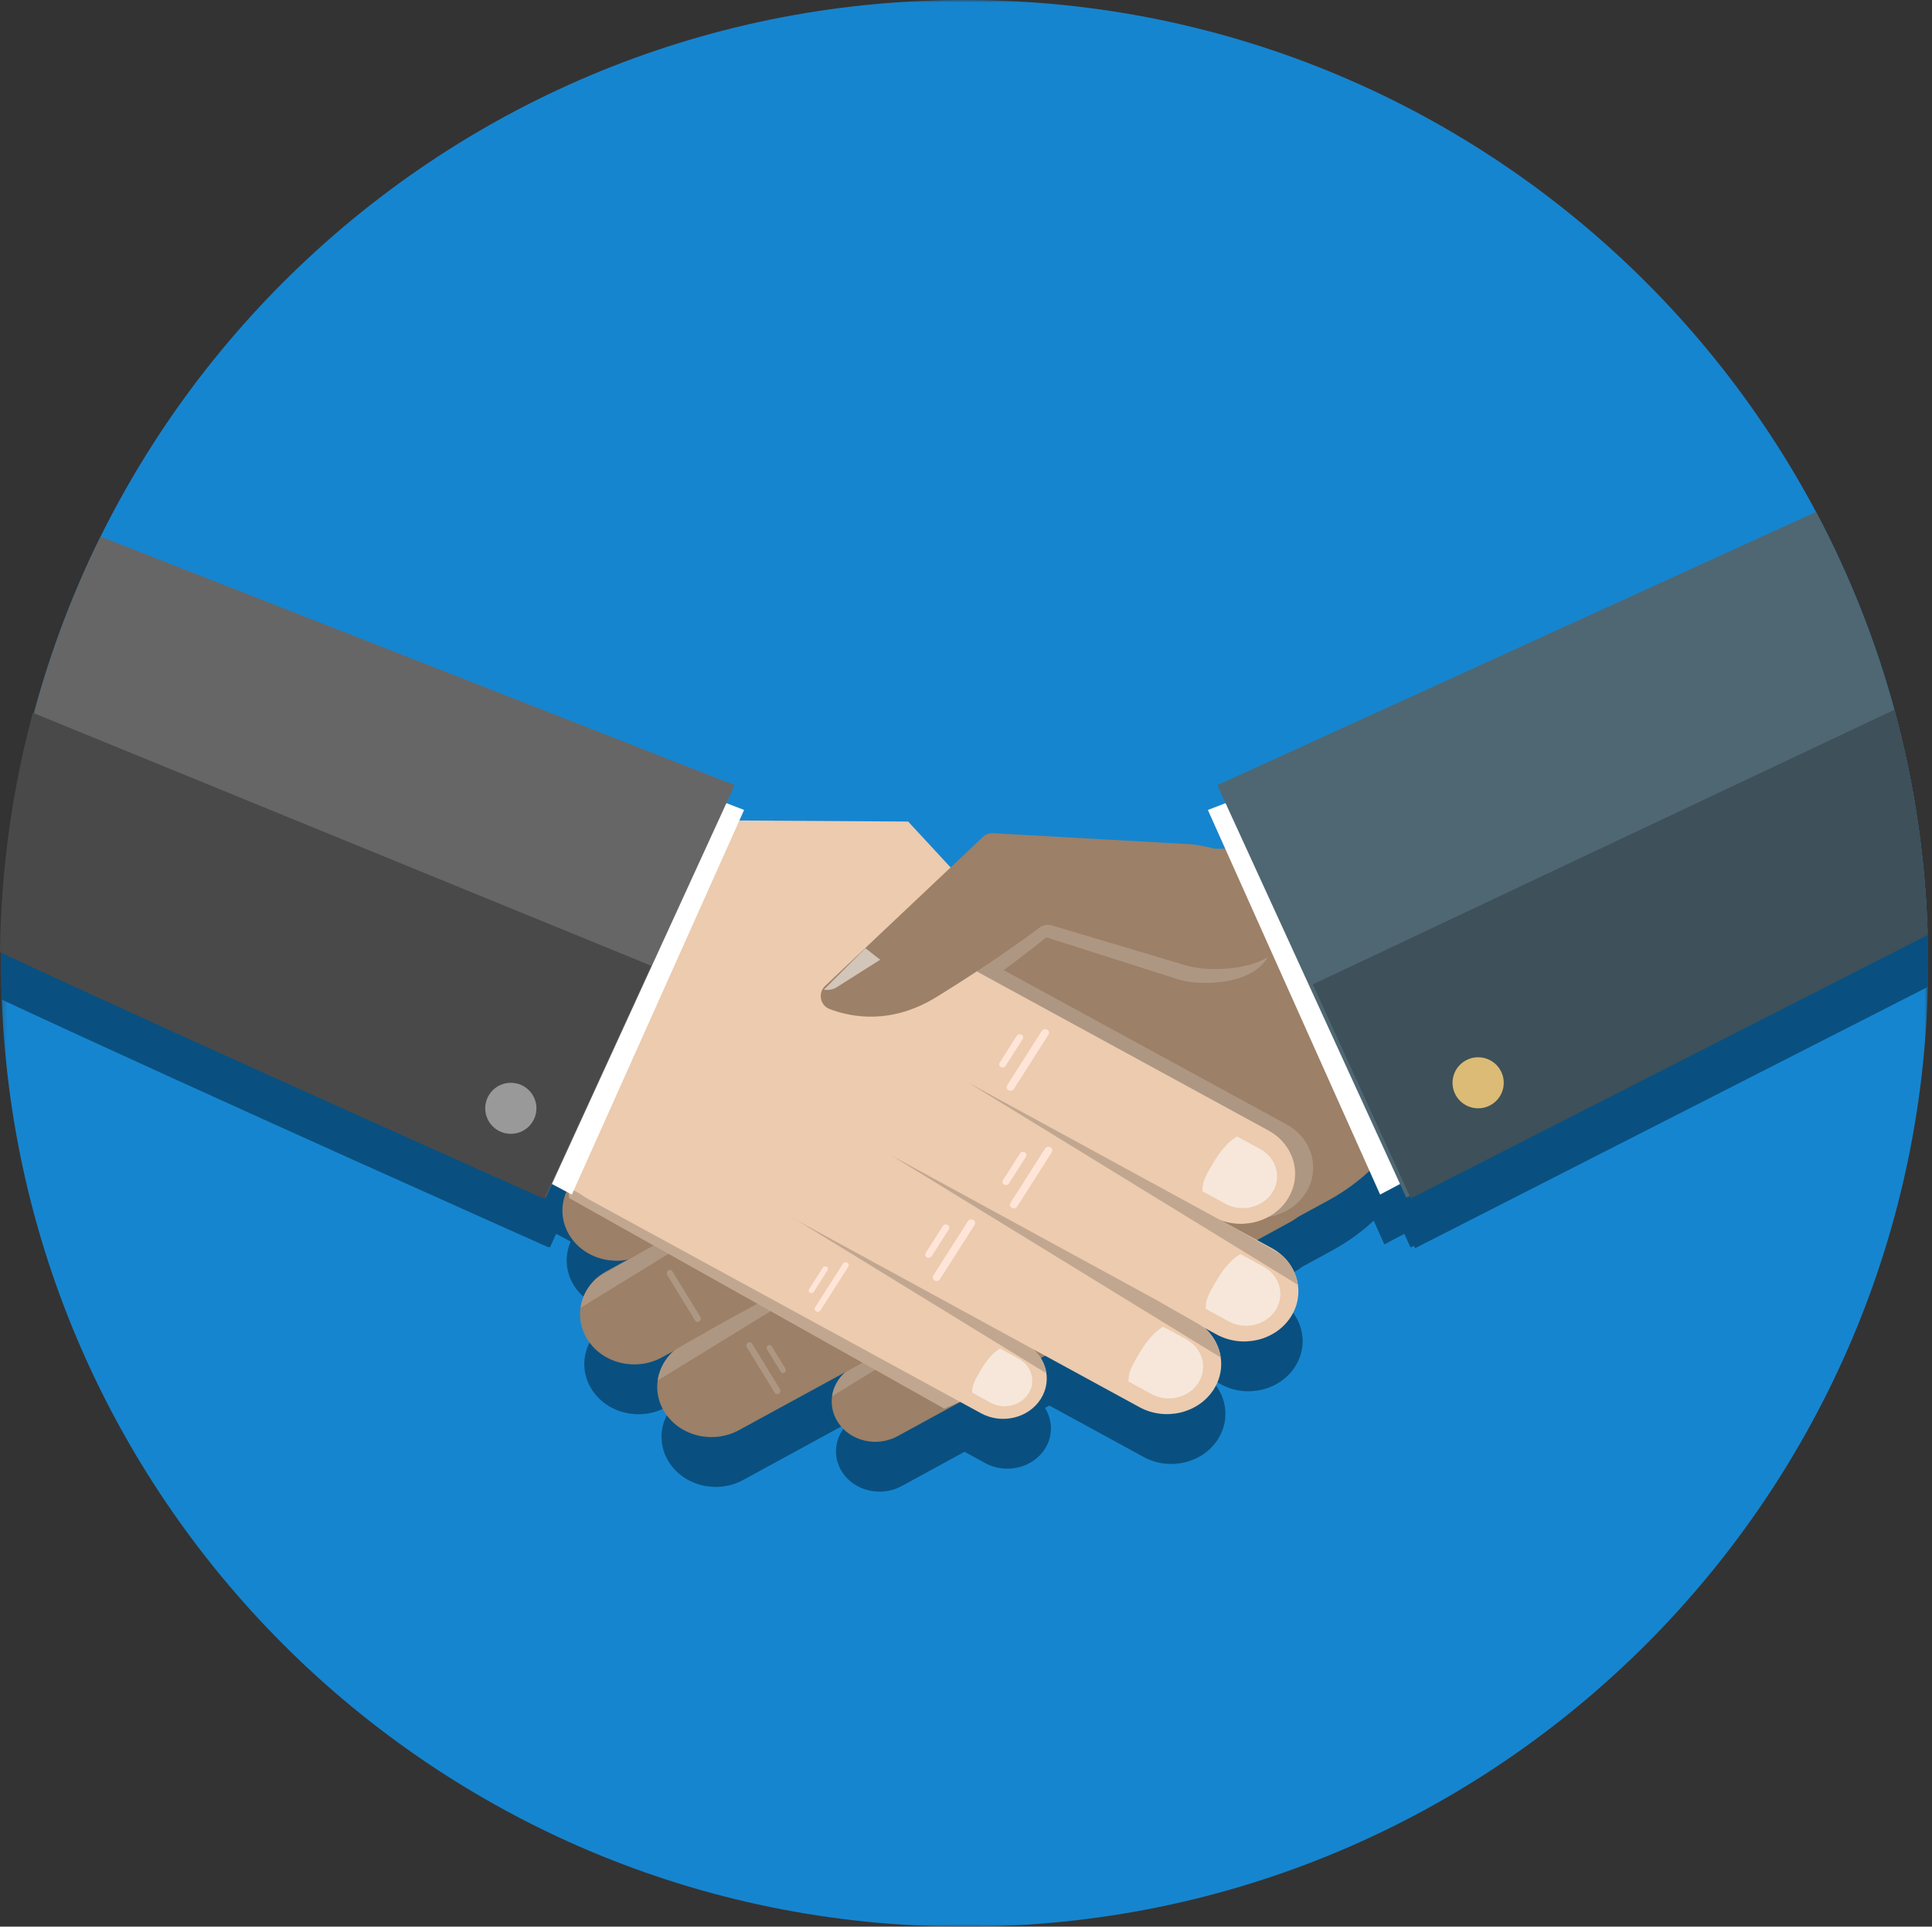
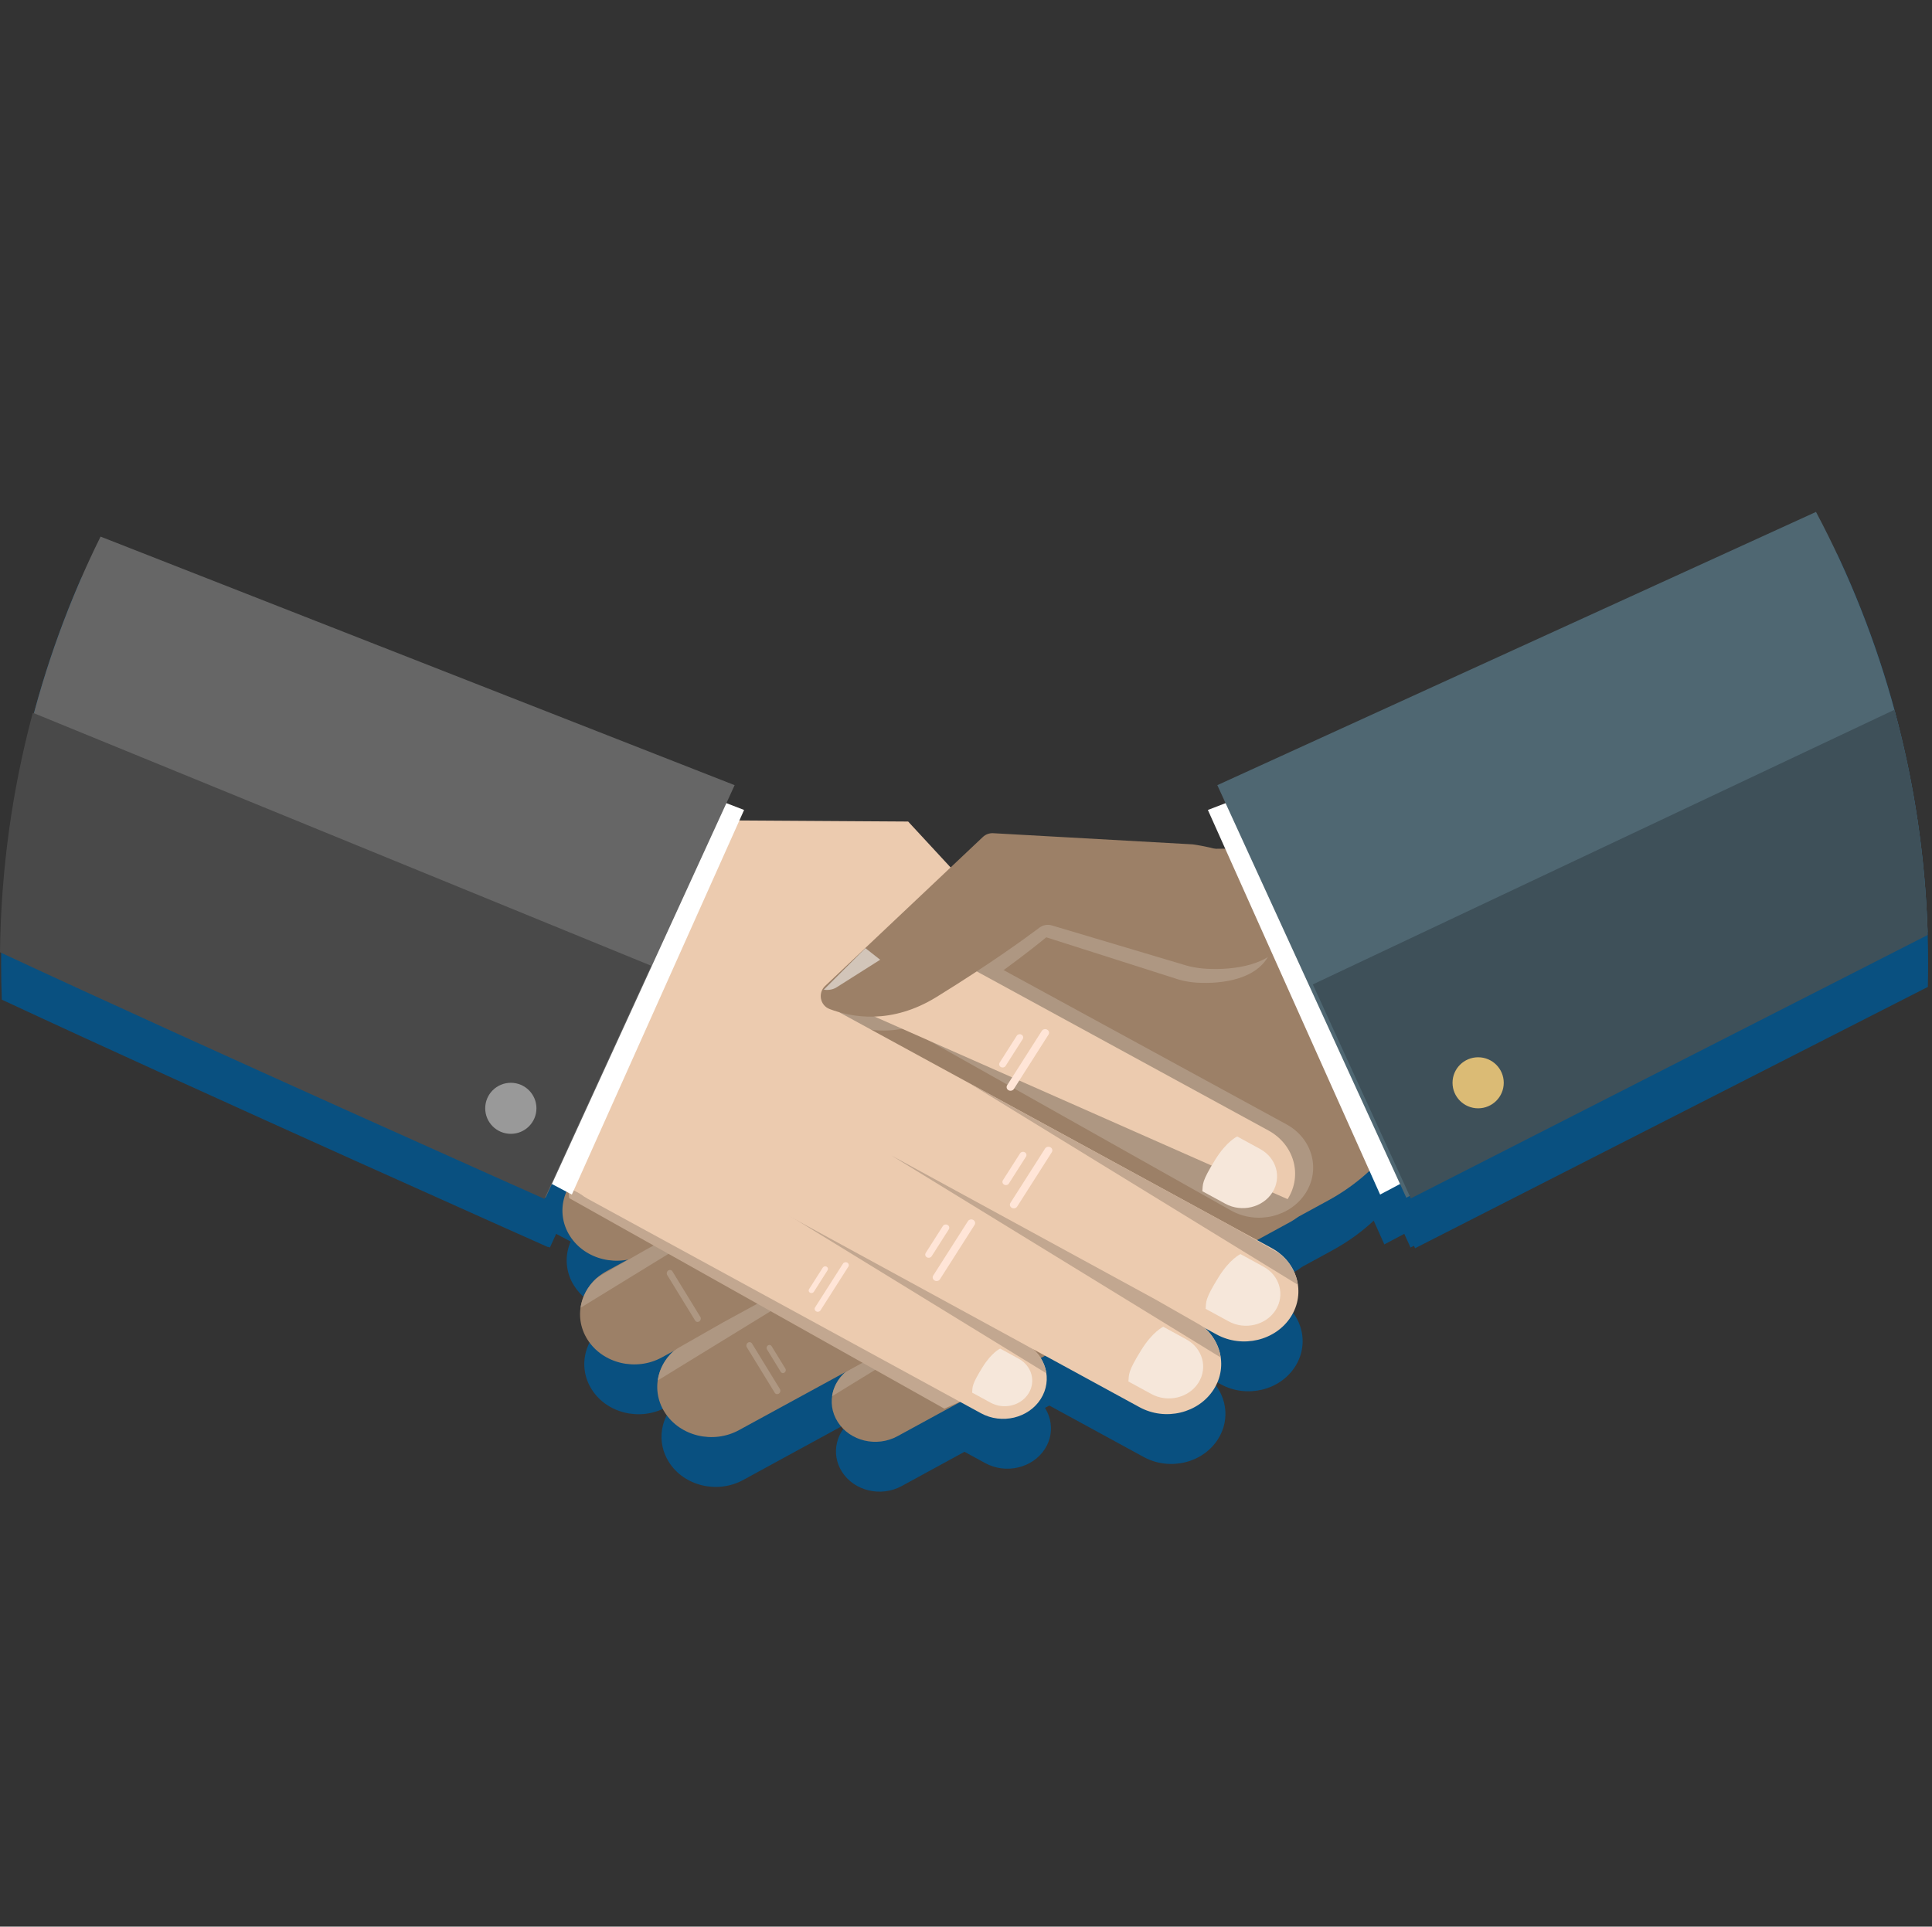
<svg xmlns="http://www.w3.org/2000/svg" xmlns:xlink="http://www.w3.org/1999/xlink" width="387px" height="386px" viewBox="0 0 387 386" version="1.1">
  <rect x="0" y="0" width="387" height="386" fill="#333333" stroke="none" />
  <title>Illustration FPO</title>
  <desc>Created with Sketch.</desc>
  <defs>
    <polygon id="path-1" points="386.225 386 0.225 386 0.225 0 386.225 0" />
  </defs>
  <g id="AlconSearch-—-Master" stroke="none" stroke-width="1" fill="none" fill-rule="evenodd">
    <g id="AlconSearch-Managed-Service-Provider-—-1280" transform="translate(-149, -2448)">
      <g id="Module-04" transform="translate(0, 2216)">
        <g id="Illustration-FPO" transform="translate(149, 232)">
          <g id="Page-1">
            <g id="Group-3">
              <mask id="mask-2" fill="white">
                <use xlink:href="#path-1" />
              </mask>
              <g id="Clip-2" />
-               <path d="M386.225,193 C386.225,299.591 299.816,386 193.225,386 C86.634,386 0.225,299.591 0.225,193 C0.225,86.409 86.634,0 193.225,0 C299.816,0 386.225,86.409 386.225,193" id="Fill-1" fill="#1685CF" mask="url(#mask-2)" />
            </g>
            <path d="M386.225,193 C386.225,163.682 379.686,135.892 367.99,111.006 L244.693,167.29 L246.343,170.894 L242.8,172.26 L246.273,180.017 C245.616,180.014 244.958,180.026 244.3,180.054 C242.096,179.496 240.343,179.232 239.886,179.168 C239.809,179.157 239.736,179.15 239.658,179.146 L199.796,176.916 C199.032,176.873 198.283,177.146 197.726,177.673 L191.267,183.774 L182.763,174.579 L148.955,174.363 L149.897,172.26 L146.353,170.894 L148.004,167.29 L16.342,115.668 C5.977,139.344 0.225,165.5 0.225,193 C0.225,195.437 0.271,197.862 0.361,200.276 C40.85,219.161 109.788,249.863 109.788,249.863 L109.819,249.795 C110.033,249.89 110.148,249.94 110.148,249.94 L111.404,247.2 L114.312,248.738 C113.084,251.539 113.228,254.818 115.017,257.624 C117.442,261.431 122.155,263.206 126.583,262.35 L122.384,264.64 C117.22,267.456 115.499,273.615 118.547,278.395 C121.59,283.175 128.244,284.764 133.407,281.949 L135.803,280.643 C132.283,283.796 131.409,288.875 134.009,292.956 C137.054,297.736 143.705,299.325 148.87,296.511 L170.224,284.862 C169.267,285.688 168.546,286.687 168.078,287.773 C168.076,287.778 168.073,287.782 168.071,287.787 C167.989,287.979 167.916,288.174 167.85,288.371 C167.841,288.396 167.832,288.423 167.824,288.448 C167.761,288.643 167.706,288.839 167.659,289.037 C167.654,289.056 167.65,289.075 167.646,289.094 C167.208,291.002 167.502,293.061 168.658,294.874 C171.104,298.718 176.459,299.997 180.613,297.732 L193.201,290.865 L197.357,293.133 C201.512,295.396 206.866,294.118 209.314,290.275 C210.477,288.451 210.767,286.38 210.319,284.463 L210.318,284.462 C210.269,284.249 210.21,284.038 210.142,283.83 C210.138,283.818 210.134,283.808 210.13,283.796 C209.932,283.197 209.664,282.618 209.319,282.074 L210.194,281.597 L229.102,291.91 C234.265,294.727 240.918,293.137 243.963,288.355 C246.564,284.275 245.688,279.195 242.166,276.042 L244.563,277.35 C249.727,280.164 256.379,278.575 259.427,273.796 C262.474,269.016 260.749,262.856 255.585,260.04 L252.649,258.438 L259.424,254.742 C259.901,254.482 260.337,254.183 260.74,253.857 L266.914,250.49 C270,248.807 272.756,246.805 275.17,244.559 L277.298,249.313 L281.292,247.2 L282.547,249.94 L283.231,249.593 L283.455,250.081 L386.167,197.728 C386.204,196.156 386.225,194.58 386.225,193" id="Fill-4" fill="#095080" />
            <path d="M127.859,167.604 C132.991,164.835 140.67,164.332 140.67,164.332 L181.913,164.594 L214.761,200.111 C214.761,200.111 202.876,207.436 189.653,198.03 C176.435,188.626 169.044,181.969 169.044,181.969 L140.472,188.561 C140.472,188.561 138.632,189.061 135.99,189.028 C130.898,188.97 123.014,187.649 120.916,182.028 C117.358,172.542 124.811,169.254 127.859,167.604" id="Fill-6" fill="#ECCBAF" />
            <path d="M226.99,197.758 C232.157,194.94 233.873,188.779 230.828,184 C227.785,179.22 221.131,177.629 215.97,180.448 L118.008,233.878 C112.841,236.699 111.12,242.857 114.167,247.639 C117.212,252.418 123.865,254.01 129.029,251.192 L226.99,197.758 Z" id="Fill-8" fill="#9C8067" />
            <path d="M170.063,225.818 C170.439,225.616 170.558,225.168 170.342,224.821 L163.406,213.934 C163.184,213.586 162.706,213.471 162.333,213.675 C161.959,213.881 161.835,214.325 162.052,214.669 L168.993,225.563 C169.213,225.905 169.692,226.025 170.063,225.818" id="Fill-10" fill="#AE9782" />
            <path d="M171.602,221.166 C171.935,220.988 172.042,220.597 171.85,220.291 L168.419,214.908 C168.226,214.599 167.802,214.502 167.475,214.679 C167.141,214.86 167.035,215.253 167.222,215.559 L170.653,220.941 C170.851,221.251 171.274,221.349 171.602,221.166" id="Fill-12" fill="#AE9782" />
            <path d="M258.575,244.757 C262.73,242.489 264.11,237.538 261.662,233.691 C259.216,229.848 253.862,228.567 249.707,230.832 L170.898,273.819 C166.74,276.087 165.357,281.042 167.809,284.889 C170.255,288.733 175.61,290.012 179.764,287.747 L258.575,244.757 Z" id="Fill-14" fill="#9C8067" />
            <path d="M212.779,267.332 C213.079,267.17 213.175,266.809 213.001,266.531 L207.419,257.769 C207.241,257.493 206.856,257.397 206.56,257.567 C206.255,257.729 206.155,258.087 206.334,258.363 L211.919,267.126 C212.092,267.402 212.48,267.5 212.779,267.332" id="Fill-16" fill="#FFE5D7" />
            <path d="M214.015,263.593 C214.282,263.448 214.369,263.136 214.216,262.885 L211.457,258.557 C211.297,258.309 210.953,258.232 210.694,258.371 C210.425,258.517 210.341,258.837 210.492,259.079 L213.248,263.41 C213.408,263.656 213.752,263.742 214.015,263.593" id="Fill-18" fill="#FFE5D7" />
            <path d="M219.742,247.179 L166.681,279.735 C166.929,277.963 167.814,276.288 169.241,275.005 C169.568,274.761 169.914,274.528 170.29,274.325 L177.251,270.355 L219.742,247.179 Z" id="Fill-20" fill="#AE9782" />
            <path d="M230.521,218.531 C235.688,215.714 237.405,209.554 234.358,204.776 C231.317,199.997 224.659,198.404 219.501,201.223 L121.536,254.655 C116.372,257.471 114.65,263.631 117.698,268.41 C120.741,273.19 127.394,274.779 132.558,271.965 L230.521,218.531 Z" id="Fill-22" fill="#9C8067" />
            <path d="M173.594,246.591 C173.971,246.388 174.091,245.942 173.874,245.597 L166.936,234.706 C166.715,234.359 166.236,234.244 165.865,234.451 C165.489,234.653 165.369,235.099 165.586,235.442 L172.525,246.336 C172.743,246.679 173.222,246.797 173.594,246.591" id="Fill-24" fill="#FFE5D7" />
            <path d="M175.134,241.94 C175.465,241.76 175.572,241.371 175.379,241.064 L171.951,235.683 C171.757,235.373 171.33,235.273 171.004,235.455 C170.673,235.631 170.564,236.027 170.754,236.332 L174.181,241.716 C174.38,242.021 174.807,242.124 175.134,241.94" id="Fill-26" fill="#FFE5D7" />
            <path d="M182.253,221.537 L116.294,262.011 C116.606,259.807 117.704,257.72 119.477,256.123 C119.886,255.822 120.314,255.534 120.778,255.281 L129.434,250.346 L182.253,221.537 Z" id="Fill-28" fill="#AE9782" />
            <path d="M245.984,233.089 C251.151,230.271 252.867,224.114 249.819,219.335 C246.783,214.556 240.123,212.961 234.961,215.782 L136.999,269.214 C131.834,272.031 130.113,278.188 133.16,282.971 C136.205,287.752 142.856,289.34 148.021,286.526 L245.984,233.089 Z" id="Fill-30" fill="#9C8067" />
            <path d="M189.056,261.15 C189.434,260.944 189.554,260.504 189.336,260.157 L182.397,249.268 C182.179,248.92 181.698,248.804 181.324,249.008 C180.953,249.213 180.827,249.659 181.048,250.002 L187.985,260.892 C188.205,261.238 188.685,261.355 189.056,261.15" id="Fill-32" fill="#FFE5D7" />
            <path d="M190.598,256.502 C190.928,256.321 191.036,255.932 190.844,255.624 L187.413,250.241 C187.221,249.934 186.79,249.834 186.466,250.013 C186.133,250.191 186.031,250.584 186.215,250.888 L189.645,256.274 C189.843,256.58 190.27,256.681 190.598,256.502" id="Fill-34" fill="#FFE5D7" />
            <path d="M197.715,236.098 L131.755,276.569 C132.069,274.367 133.164,272.281 134.941,270.682 C135.345,270.381 135.776,270.096 136.24,269.842 L144.9,264.908 L197.715,236.098 Z" id="Fill-36" fill="#AE9782" />
            <path d="M197.117,190.222 L224.521,175.273 C243.98,164.659 269.06,170.654 280.532,188.667 C292.005,206.679 285.526,229.886 266.065,240.506 L238.666,255.445 L197.117,190.222 Z" id="Fill-38" fill="#9C8067" />
            <path d="M177.264,203.51 C177.264,203.51 191.444,189.122 196.604,191.939 L257.695,225.261 C262.859,228.081 264.582,234.237 261.536,239.019 C258.489,243.797 251.836,245.391 246.675,242.573 L177.264,203.51 Z" id="Fill-40" fill="#AE9782" />
            <polygon id="Fill-42" fill="#C2A790" points="193.504 280.304 189.158 282.221 114.021 240.046 113.399 234.868" />
            <path d="M248.928,176.016 C244.334,172.931 237.213,171.952 237.213,171.952 L198.759,169.649 L165.739,203.042 C165.739,203.042 176.323,211.09 189.279,202.527 C202.235,193.967 209.575,187.784 209.575,187.784 L235.754,196.139 C235.754,196.139 237.434,196.751 239.897,196.883 C244.648,197.143 252.084,196.315 254.421,190.836 C258.381,181.595 251.656,177.849 248.928,176.016" id="Fill-44" fill="#AE9782" />
-             <path d="M145.094,190.367 C139.928,187.552 138.211,181.388 141.257,176.611 C144.297,171.828 150.955,170.238 156.115,173.055 L254.078,226.489 C259.242,229.31 260.965,235.465 257.919,240.248 C254.872,245.025 248.219,246.619 243.058,243.8 L145.094,190.367 Z" id="Fill-46" fill="#ECCBAF" />
+             <path d="M145.094,190.367 C139.928,187.552 138.211,181.388 141.257,176.611 C144.297,171.828 150.955,170.238 156.115,173.055 L254.078,226.489 C259.242,229.31 260.965,235.465 257.919,240.248 L145.094,190.367 Z" id="Fill-46" fill="#ECCBAF" />
            <path d="M240.84,238.654 L245.447,241.165 C248.72,242.948 252.932,241.94 254.859,238.919 C256.788,235.891 255.701,231.988 252.426,230.205 L247.826,227.692 C247.826,227.692 245.726,228.636 243.448,232.301 C240.615,236.848 240.992,237.217 240.84,238.654" id="Fill-48" fill="#F6E7DA" />
            <path d="M202.02,218.428 C201.647,218.226 201.527,217.778 201.741,217.429 L208.681,206.543 C208.9,206.193 209.38,206.08 209.752,206.285 C210.127,206.49 210.249,206.934 210.031,207.276 L203.092,218.171 C202.873,218.513 202.392,218.632 202.02,218.428" id="Fill-50" fill="#FFE5D7" />
            <path d="M200.482,213.777 C200.152,213.596 200.044,213.207 200.237,212.901 L203.666,207.515 C203.861,207.209 204.285,207.111 204.612,207.289 C204.943,207.47 205.049,207.864 204.863,208.168 L201.435,213.551 C201.236,213.861 200.811,213.959 200.482,213.777" id="Fill-52" fill="#FFE5D7" />
            <path d="M117.7,240.159 C113.542,237.893 112.162,232.938 114.613,229.094 C117.059,225.249 122.41,223.969 126.566,226.232 L205.377,269.221 C209.533,271.49 210.917,276.442 208.466,280.291 C206.017,284.134 200.663,285.411 196.509,283.147 L117.7,240.159 Z" id="Fill-54" fill="#ECCBAF" />
            <path d="M163.496,262.735 C163.194,262.571 163.097,262.211 163.27,261.932 L168.856,253.172 C169.031,252.894 169.415,252.799 169.716,252.967 C170.017,253.131 170.116,253.488 169.938,253.764 L164.353,262.528 C164.181,262.802 163.793,262.901 163.496,262.735" id="Fill-56" fill="#FFE5D7" />
            <path d="M162.257,258.993 C161.99,258.849 161.905,258.534 162.06,258.286 L164.817,253.957 C164.978,253.712 165.319,253.631 165.578,253.773 C165.847,253.917 165.933,254.238 165.78,254.481 L163.024,258.812 C162.865,259.058 162.522,259.14 162.257,258.993" id="Fill-58" fill="#FFE5D7" />
            <path d="M156.534,242.579 L209.593,275.137 C209.344,273.364 208.461,271.687 207.031,270.404 C206.705,270.161 206.363,269.93 205.984,269.726 L199.023,265.755 L156.534,242.579 Z" id="Fill-60" fill="#C2A790" />
            <path d="M145.752,213.931 C140.586,211.113 138.867,204.956 141.914,200.174 C144.956,195.396 151.611,193.803 156.773,196.622 L254.736,250.055 C259.9,252.871 261.625,259.031 258.577,263.811 C255.53,268.59 248.877,270.179 243.713,267.365 L145.752,213.931 Z" id="Fill-62" fill="#ECCBAF" />
            <path d="M202.679,241.993 C202.304,241.787 202.181,241.343 202.399,240.998 L209.339,230.107 C209.557,229.761 210.038,229.644 210.41,229.852 C210.785,230.054 210.907,230.5 210.689,230.843 L203.746,241.736 C203.532,242.079 203.049,242.198 202.679,241.993" id="Fill-64" fill="#FFE5D7" />
            <path d="M201.14,237.34 C200.808,237.161 200.701,236.773 200.892,236.464 L204.323,231.083 C204.515,230.772 204.944,230.676 205.27,230.853 C205.601,231.029 205.708,231.427 205.519,231.731 L202.089,237.115 C201.894,237.421 201.468,237.523 201.14,237.34" id="Fill-66" fill="#FFE5D7" />
            <path d="M194.02,216.94 L259.978,257.411 C259.669,255.207 258.57,253.12 256.797,251.525 C256.386,251.224 255.96,250.936 255.493,250.682 L246.838,245.749 L194.02,216.94 Z" id="Fill-68" fill="#C2A790" />
            <path d="M130.288,228.49 C125.121,225.674 123.405,219.515 126.455,214.736 C129.489,209.957 136.149,208.365 141.314,211.184 L239.271,264.615 C244.437,267.432 246.163,273.59 243.114,278.371 C240.069,283.152 233.416,284.743 228.253,281.926 L130.288,228.49 Z" id="Fill-70" fill="#ECCBAF" />
            <path d="M187.215,256.551 C186.84,256.346 186.718,255.905 186.935,255.556 L193.876,244.669 C194.093,244.32 194.573,244.203 194.948,244.408 C195.32,244.614 195.443,245.059 195.223,245.402 L188.286,256.292 C188.067,256.64 187.586,256.755 187.215,256.551" id="Fill-72" fill="#FFE5D7" />
            <path d="M185.676,251.904 C185.344,251.72 185.237,251.334 185.431,251.025 L188.859,245.642 C189.053,245.336 189.482,245.234 189.806,245.414 C190.139,245.592 190.244,245.986 190.059,246.291 L186.629,251.675 C186.429,251.981 186.004,252.083 185.676,251.904" id="Fill-74" fill="#FFE5D7" />
            <path d="M178.558,231.498 L244.521,271.969 C244.203,269.765 243.108,267.682 241.335,266.084 C240.927,265.781 240.499,265.496 240.03,265.242 L231.376,260.306 L178.558,231.498 Z" id="Fill-76" fill="#C2A790" />
            <path d="M179.155,185.623 L151.753,170.674 C132.294,160.059 107.211,166.054 95.74,184.066 C84.267,202.08 90.749,225.286 110.211,235.906 L137.606,250.845 L179.155,185.623 Z" id="Fill-78" fill="#ECCBAF" />
            <path d="M251.464,173.231 C246.902,170.371 240.012,169.321 239.037,169.183 C238.96,169.172 238.886,169.166 238.809,169.161 L198.947,166.931 C198.182,166.888 197.433,167.162 196.877,167.688 L165.281,197.534 C163.797,198.936 164.264,201.426 166.172,202.154 C170.626,203.854 178.575,205.314 187.6,199.743 C198.433,193.057 205.6,187.822 208.219,185.849 C208.927,185.316 209.843,185.152 210.692,185.405 L237.359,193.355 C237.359,193.355 239.158,193.967 241.795,194.099 C246.881,194.359 254.842,193.53 257.345,188.052 C261.585,178.81 254.385,175.065 251.464,173.231" id="Fill-80" fill="#9C8067" />
            <polygon id="Fill-82" fill="#FFFFFF" points="114.549 239.327 59.881 210.411 92.788 140.587 149.049 162.274" />
            <polygon id="Fill-84" fill="#FFFFFF" points="276.45 239.327 331.118 210.411 298.211 140.587 241.951 162.274" />
            <path d="M100.042,216.935 C100.042,219.759 97.745,222.048 94.911,222.048 C92.077,222.048 89.78,219.759 89.78,216.935 C89.78,214.111 92.077,211.822 94.911,211.822 C97.745,211.822 100.042,214.111 100.042,216.935" id="Fill-86" fill="#344756" />
            <path d="M165.015,198.287 L173.348,189.957 L176.308,192.283 L167.648,197.765 C167.648,197.765 166.634,198.537 165.015,198.287" id="Fill-88" fill="#D2C5B9" />
            <path d="M194.726,279.007 L198.433,281.028 C201.062,282.461 204.452,281.653 206.001,279.214 C207.556,276.781 206.679,273.645 204.046,272.209 L200.344,270.188 C200.344,270.188 198.657,270.944 196.825,273.894 C194.544,277.555 194.849,277.853 194.726,279.007" id="Fill-90" fill="#F6E7DA" />
            <path d="M241.497,262.219 L246.104,264.729 C249.374,266.517 253.587,265.505 255.515,262.484 C257.445,259.453 256.359,255.552 253.085,253.77 L248.482,251.256 C248.482,251.256 246.383,252.198 244.102,255.865 C241.272,260.412 241.652,260.782 241.497,262.219" id="Fill-92" fill="#F6E7DA" />
            <path d="M226.033,276.781 L230.64,279.289 C233.911,281.075 238.126,280.066 240.053,277.04 C241.979,274.014 240.894,270.114 237.62,268.332 L233.017,265.814 C233.017,265.814 230.919,266.758 228.64,270.426 C225.808,274.97 226.189,275.343 226.033,276.781" id="Fill-94" fill="#F6E7DA" />
            <path d="M94.912,221.258 C94.912,224.082 97.208,226.371 100.043,226.371 C102.876,226.371 105.173,224.082 105.173,221.258 C105.173,218.434 102.876,216.145 100.043,216.145 C97.208,216.145 94.912,218.434 94.912,221.258" id="Fill-96" fill="#CCCCCC" />
            <path d="M133.844,254.552 C134.131,254.348 134.509,254.421 134.69,254.707 L140.284,263.838 C140.466,264.129 140.375,264.527 140.087,264.73 C139.798,264.936 139.422,264.865 139.247,264.578 L133.646,255.445 C133.47,255.157 133.557,254.755 133.844,254.552" id="Fill-98" fill="#AE9782" />
            <path d="M149.787,269.014 C150.074,268.81 150.452,268.883 150.634,269.169 L156.227,278.3 C156.409,278.591 156.318,278.99 156.03,279.193 C155.741,279.398 155.366,279.327 155.19,279.04 L149.59,269.907 C149.414,269.619 149.5,269.217 149.787,269.014" id="Fill-100" fill="#AE9782" />
            <path d="M153.814,269.558 C154.068,269.378 154.398,269.439 154.556,269.695 L157.325,274.207 C157.482,274.465 157.401,274.817 157.15,274.996 C156.894,275.177 156.563,275.113 156.403,274.864 L153.635,270.351 C153.477,270.091 153.559,269.738 153.814,269.558" id="Fill-102" fill="#AE9782" />
            <path d="M0.24,190.541 C40.777,209.439 109.299,239.956 109.299,239.956 L147.155,157.305 L20.146,107.508 C7.735,132.587 0.612,160.751 0.24,190.541" id="Fill-104" fill="#666666" />
            <path d="M0.24,190.631 C40.822,209.542 108.939,239.878 108.939,239.878 L130.128,193.615 L6.735,143.123 C2.685,158.304 0.437,174.221 0.24,190.631" id="Fill-106" fill="#494949" />
            <path d="M0.24,190.631 C40.822,209.542 108.939,239.878 108.939,239.878 L130.128,193.615 L6.735,143.123 C2.685,158.304 0.437,174.221 0.24,190.631 Z" id="Stroke-108" stroke="#494949" stroke-width="0.476" />
            <path d="M363.764,102.562 L243.844,157.305 L281.698,239.957 L386.121,186.731 C385.152,156.384 377.18,127.807 363.764,102.562" id="Fill-110" fill="#4F6772" />
            <path d="M379.469,142.205 L262.971,197.226 L282.606,240.096 L386.139,187.323 C385.69,171.752 383.397,156.642 379.469,142.205" id="Fill-112" fill="#3E5059" />
            <path d="M290.956,216.935 C290.956,219.759 293.252,222.048 296.087,222.048 C298.92,222.048 301.217,219.759 301.217,216.935 C301.217,214.111 298.92,211.822 296.087,211.822 C293.252,211.822 290.956,214.111 290.956,216.935" id="Fill-114" fill="#DBBB75" />
            <path d="M97.193,222.048 C97.193,224.872 99.489,227.161 102.324,227.161 C105.157,227.161 107.454,224.872 107.454,222.048 C107.454,219.224 105.157,216.935 102.324,216.935 C99.489,216.935 97.193,219.224 97.193,222.048" id="Fill-116" fill="#999999" />
          </g>
        </g>
      </g>
    </g>
  </g>
</svg>